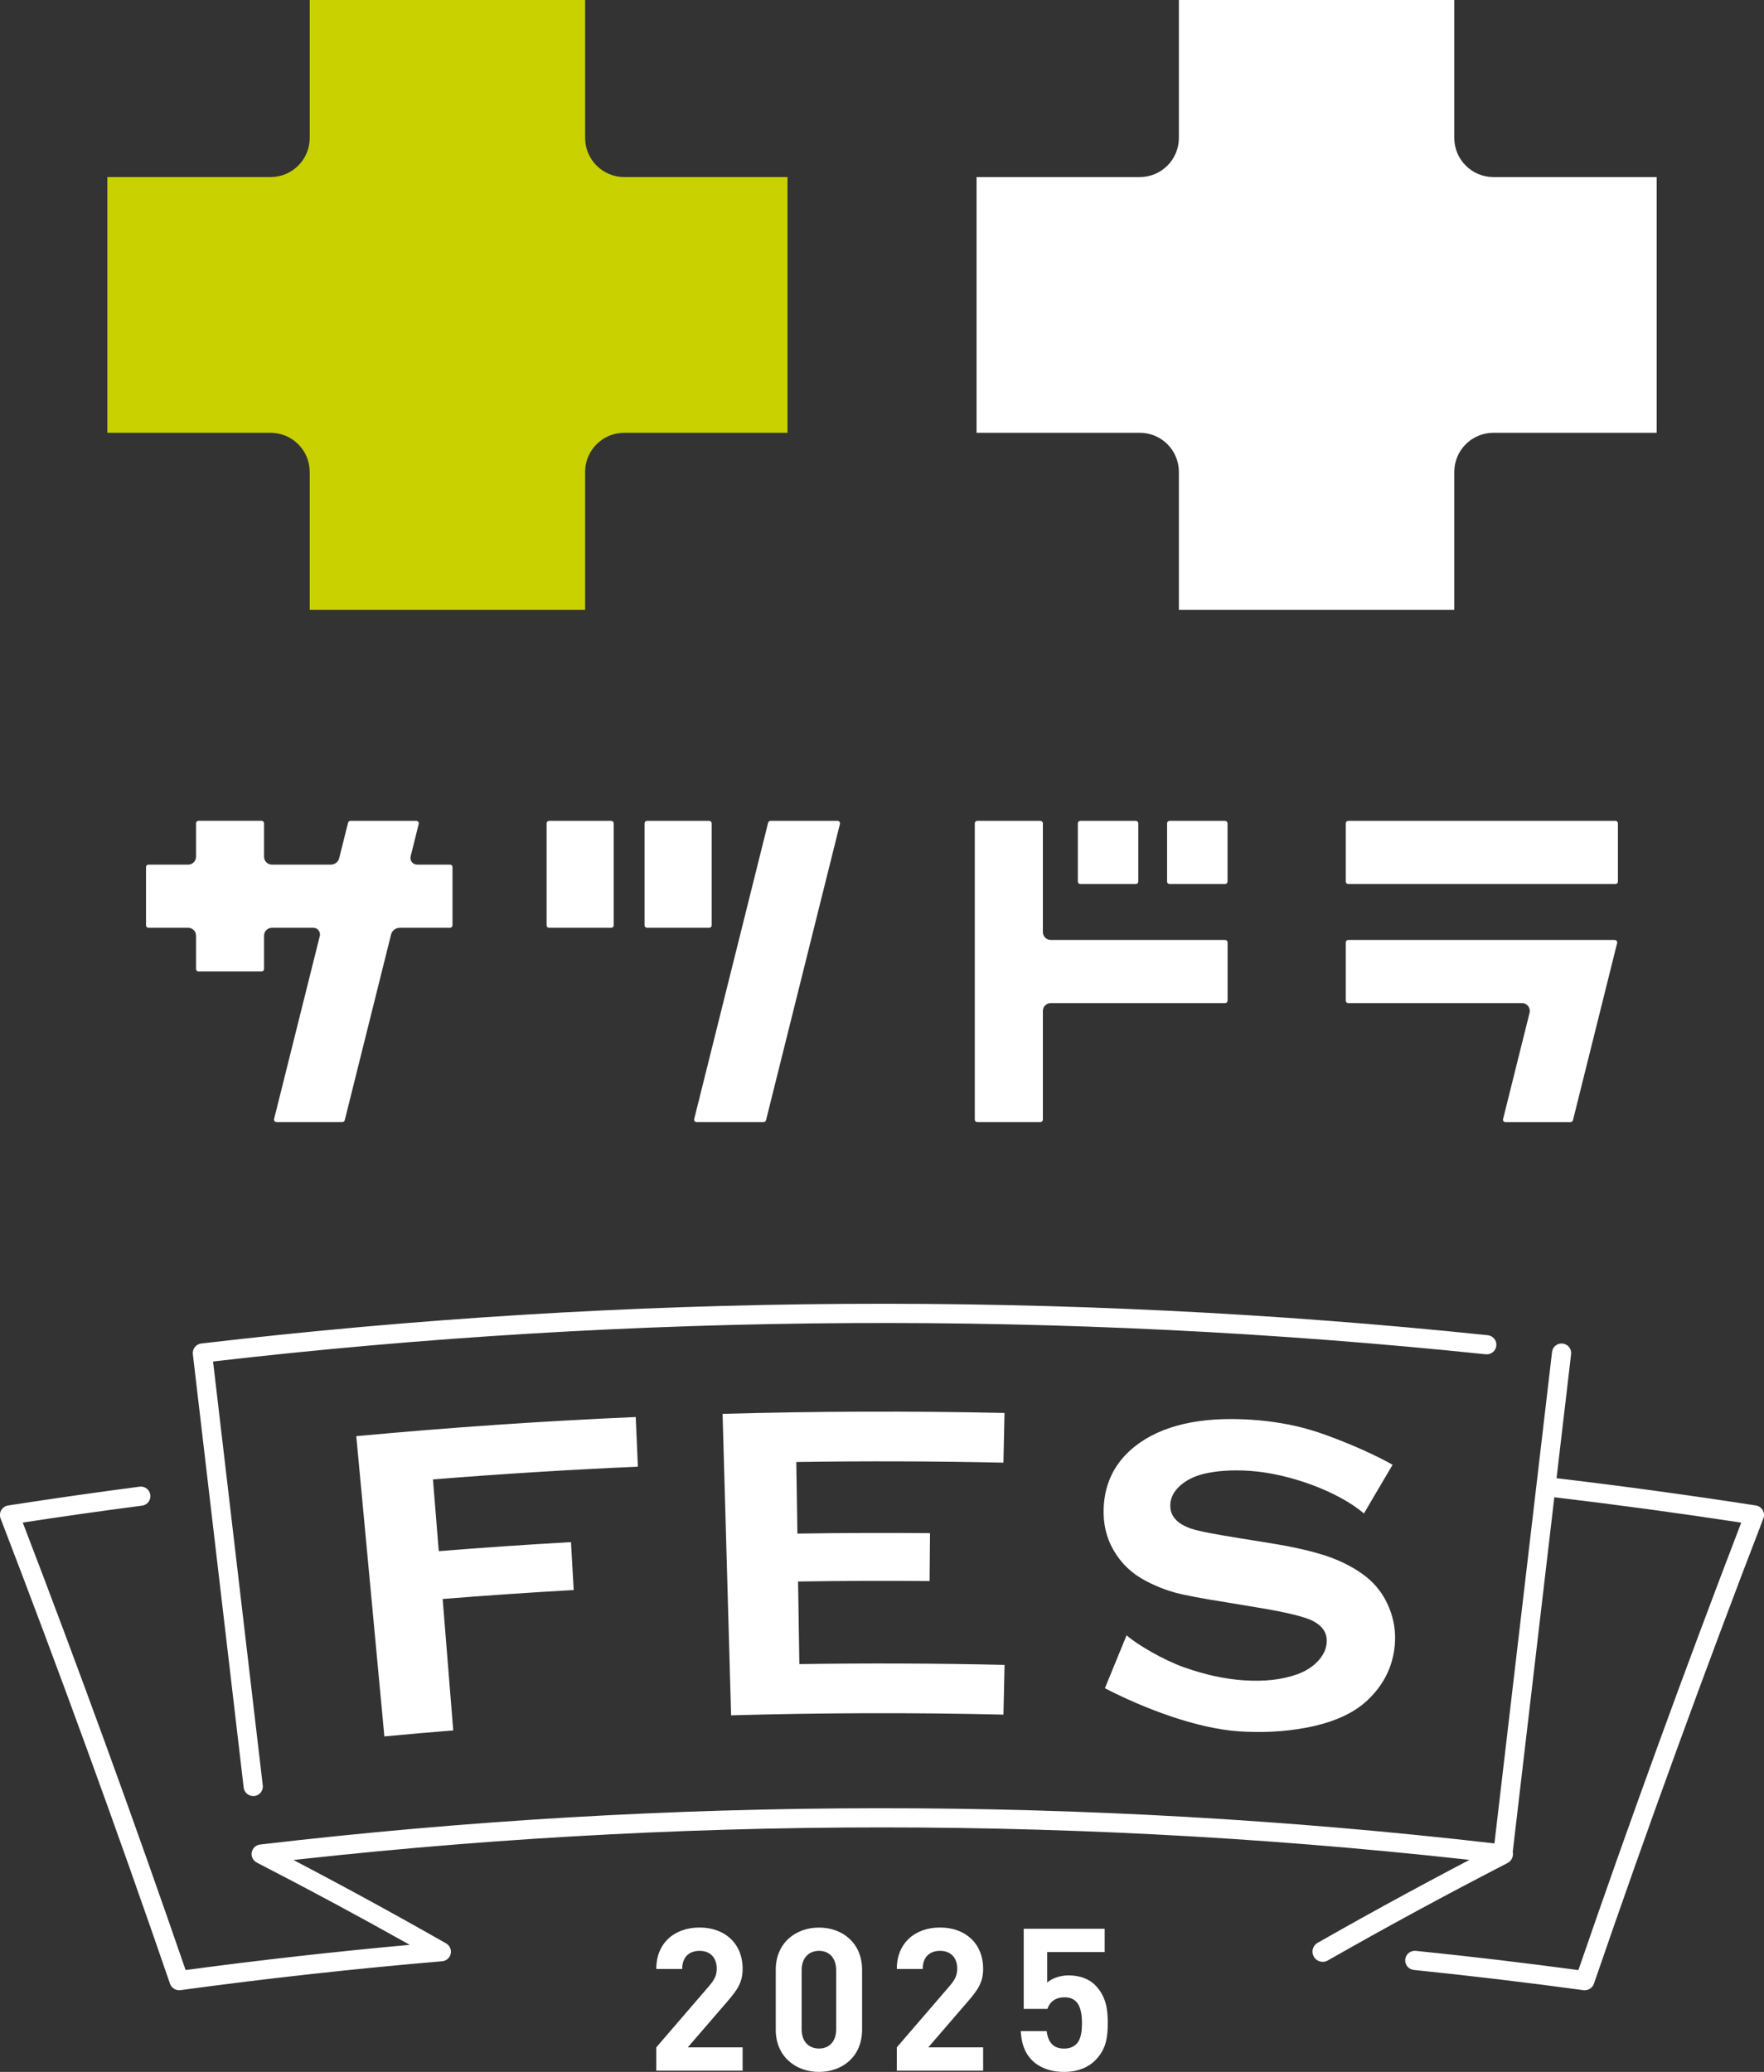
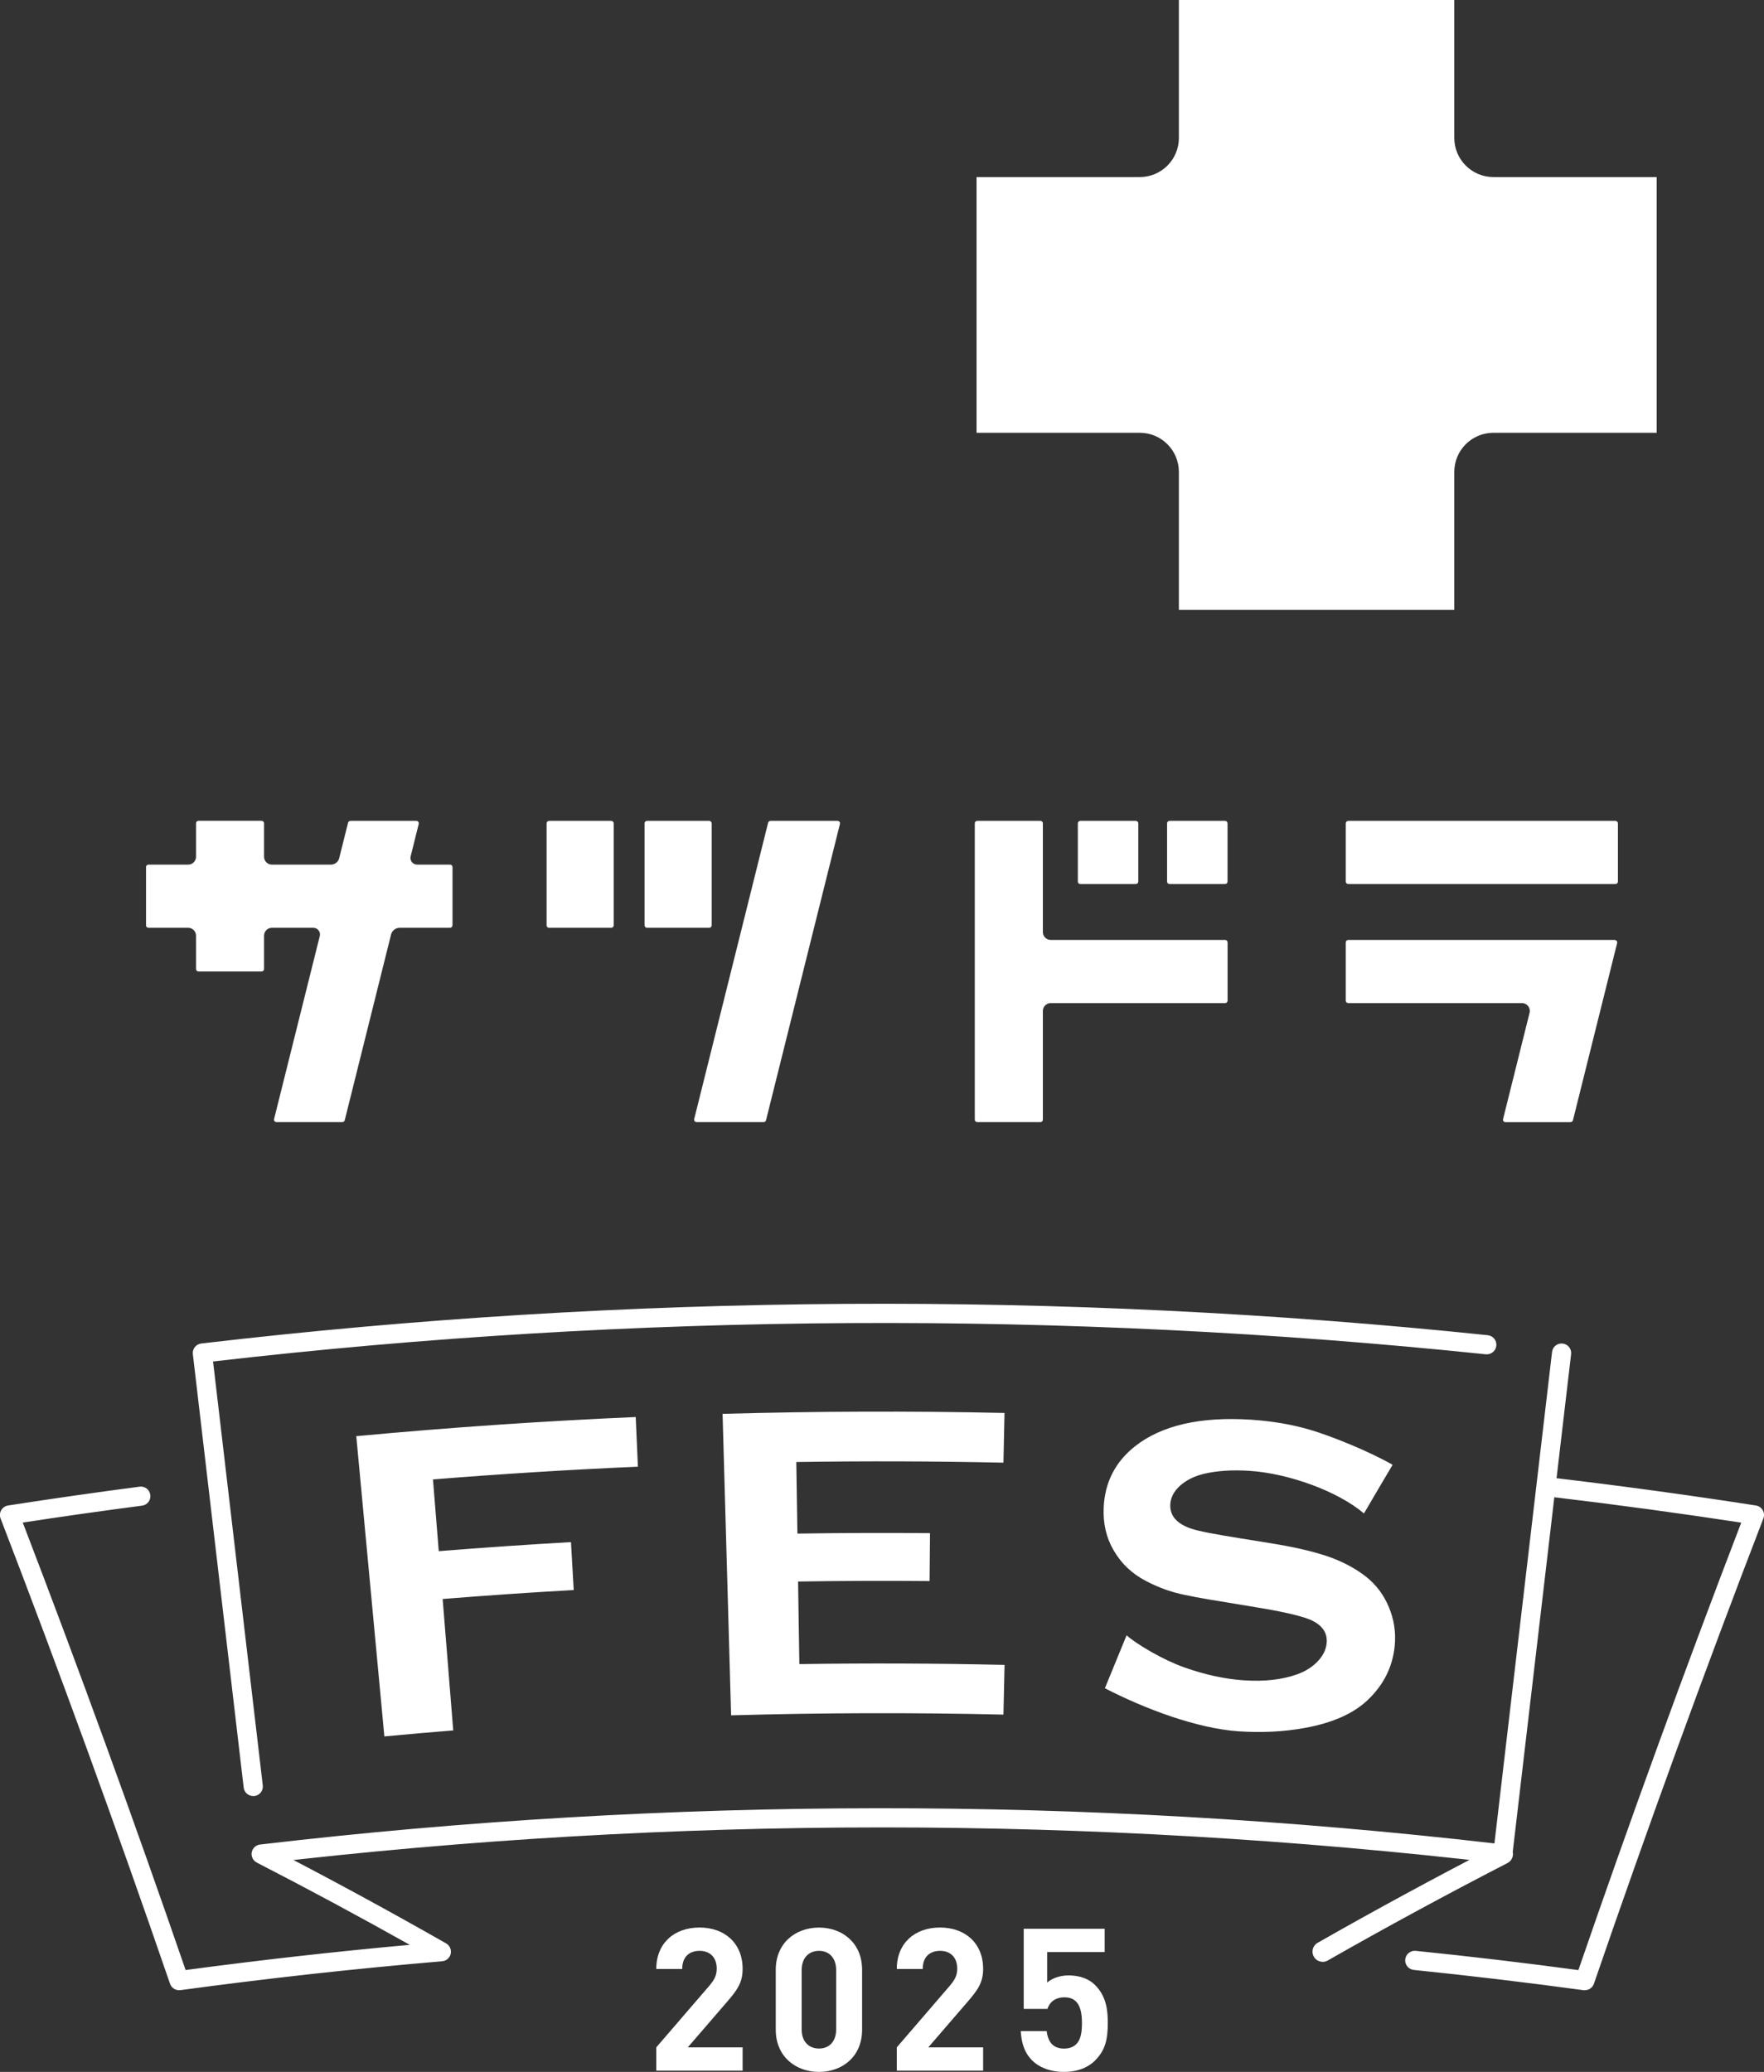
<svg xmlns="http://www.w3.org/2000/svg" id="_レイヤー_2" data-name="レイヤー 2" viewBox="0 0 316.85 372.22">
  <rect x="0" y="0" width="316.85" height="372.22" fill="#333333" stroke="none" />
  <defs>
    <style>
      .cls-1 {
        fill: #c9d100;
      }

      .cls-2 {
        fill: #fff;
      }
    </style>
  </defs>
  <g id="_レイヤー_1-2" data-name="レイヤー 1">
    <g>
-       <path class="cls-1" d="M141.45,31.81h-29.32c-3.88,0-7.03-3.15-7.03-7.03V0h-49.47v24.78c0,3.88-3.14,7.03-7.03,7.03h-29.32v45.94h29.32c3.88,0,7.03,3.15,7.03,7.03v24.78h49.47v-24.78c0-3.88,3.14-7.03,7.03-7.03h29.32V31.81Z" />
      <path class="cls-2" d="M81.28,166.24v-10.47c0-.24-.2-.44-.44-.44h-5.92c-.78,0-1.34-.73-1.16-1.48l1.45-5.83c.07-.28-.14-.55-.43-.55h-11.83c-.2,0-.38.14-.43.33l-1.59,6.36c-.17.69-.79,1.17-1.5,1.17h-10.6c-.77,0-1.4-.63-1.4-1.41v-6.02c0-.24-.2-.44-.44-.44h-11.34c-.25,0-.44.2-.44.44v6.02c0,.78-.63,1.41-1.4,1.41h-7.14c-.25,0-.44.2-.44.44v10.47c0,.25.2.44.44.44h7.14c.77,0,1.4.63,1.4,1.41v6c0,.24.2.44.44.44h11.34c.24,0,.44-.2.44-.44v-6c0-.78.63-1.41,1.4-1.41h7.45c.78,0,1.35.73,1.16,1.48l-8.21,32.88c-.07.28.14.55.43.55h11.83c.2,0,.38-.14.43-.33l8.32-33.36c.18-.72.82-1.22,1.57-1.22h9.02c.24,0,.44-.2.44-.44M290.17,147.47h-48c-.24,0-.44.2-.44.44v10.47c0,.25.2.44.44.44h48c.25,0,.44-.2.44-.44v-10.47c0-.24-.2-.44-.44-.44M290.04,168.86h-47.87c-.24,0-.44.2-.44.44v10.47c0,.25.2.44.44.44h31.21c.92,0,1.59.86,1.36,1.75l-4.76,19.09c-.07.28.14.55.43.55h11.69c.2,0,.37-.14.43-.33l7.94-31.85c.07-.28-.14-.55-.43-.55M268.25,31.81c-3.88,0-7.03-3.15-7.03-7.03V0h-49.47v24.78c0,3.88-3.14,7.03-7.02,7.03h-29.32v45.94h29.32c3.88,0,7.02,3.14,7.02,7.03v24.78h49.47v-24.78c0-3.88,3.14-7.03,7.03-7.03h29.32V31.81h-29.32M98.62,166.68h11.17c.24,0,.44-.2.44-.44v-18.33c0-.24-.2-.44-.44-.44h-11.17c-.24,0-.44.2-.44.44v18.33c0,.25.2.44.44.44M116.22,166.68h11.17c.24,0,.44-.2.44-.44v-18.33c0-.24-.2-.44-.44-.44h-11.17c-.25,0-.44.2-.44.44v18.33c0,.25.2.44.44.44M220.05,158.82c.24,0,.44-.2.44-.44v-10.47c0-.24-.2-.44-.44-.44h-9.98c-.24,0-.44.2-.44.44v10.47c0,.25.2.44.44.44h9.98M204.02,158.82c.24,0,.44-.2.44-.44v-10.47c0-.24-.2-.44-.44-.44h-9.98c-.24,0-.44.2-.44.44v10.47c0,.25.2.44.44.44h9.98M187.32,201.16v-19.54c0-.78.63-1.41,1.41-1.41h31.33c.24,0,.44-.2.44-.44v-10.47c0-.24-.2-.44-.44-.44h-31.33c-.78,0-1.41-.63-1.41-1.41v-19.54c0-.24-.2-.44-.44-.44h-11.35c-.24,0-.44.2-.44.44v53.24c0,.24.2.44.44.44h11.35c.24,0,.44-.2.44-.44M150.44,147.47h-12.04c-.2,0-.38.14-.43.33l-13.28,53.24c-.07.28.14.55.43.55h12.04c.2,0,.38-.14.43-.33l13.28-53.24c.07-.28-.14-.55-.43-.55" />
      <path class="cls-2" d="M63.98,258.01c16.71-1.56,33.45-2.71,50.21-3.44.13,2.97.26,5.95.39,8.92-12.28.54-24.55,1.3-36.81,2.29.35,4.3.69,8.59,1.04,12.89,7.91-.64,15.83-1.18,23.75-1.63.16,2.87.32,5.74.49,8.61-7.85.44-15.7.98-23.54,1.61.63,7.87,1.27,15.74,1.9,23.61-4.13.33-8.25.69-12.37,1.08-1.68-17.89-3.35-35.78-5.02-53.67M129.79,254.01c.51,18.05,1.02,36.1,1.53,54.15,16.3-.46,32.61-.51,48.92-.13.07-2.98.14-5.96.2-8.93-12.29-.28-24.58-.33-36.86-.14-.08-4.95-.15-9.89-.23-14.84,7.87-.12,15.75-.15,23.62-.08.02-2.87.05-5.74.08-8.61-7.94-.07-15.88-.04-23.82.08-.07-4.29-.13-8.57-.2-12.86,12.4-.19,24.81-.15,37.21.12.06-2.98.13-5.95.19-8.93-16.88-.37-33.76-.31-50.64.16M244.99,271.9c1.71-2.92,3.42-5.84,5.15-8.75-4.65-2.65-11.58-5.35-14.84-6.29-3.23-.95-6.78-1.56-10.6-1.81-9.13-.6-16.1,1.05-20.82,4.77-3.59,2.84-5.46,6.55-5.64,11.11-.11,2.77.46,5.26,1.72,7.46,1.38,2.44,3.34,4.32,5.87,5.63,1.77.93,3.57,1.64,5.35,2.12,1.79.48,4.88,1.05,9.23,1.74,2.16.35,4.33.71,6.49,1.08,4.36.75,7.22,1.47,8.62,2.1,2,.93,2.93,2.29,2.78,4.07-.1,1.19-.63,2.28-1.58,3.3-.96,1.02-2.19,1.8-3.69,2.35-2.72.98-5.92,1.34-9.62,1.09-3.41-.23-6.98-1.01-10.71-2.33-3.74-1.32-8.57-4.16-10.34-5.76-1.31,3.17-2.61,6.34-3.9,9.51,7.22,3.73,16.56,7.23,24.02,7.74,4.18.28,8.12.08,11.85-.6,4.99-.9,8.77-2.57,11.36-5.04,2.84-2.71,4.47-5.95,4.83-9.74.23-2.4-.12-4.69-1.04-6.9-.91-2.21-2.28-4.04-4.1-5.49-1.8-1.41-3.91-2.55-6.32-3.45-2.42-.88-5.61-1.68-9.58-2.36-2.23-.37-4.46-.74-6.7-1.09-4.5-.72-7.42-1.27-8.79-1.73-2.62-.88-3.89-2.34-3.78-4.37.06-1.23.65-2.35,1.76-3.36,1.12-.99,2.54-1.71,4.28-2.13,2.38-.56,5.12-.73,8.2-.53,6.96.45,15.83,3.63,20.55,7.66M47.12,334.79c73.86-8.66,148.76-8.66,222.62,0,.46.06.91-.07,1.27-.36.36-.28.59-.7.64-1.15l10.55-90c.11-.95-.56-1.8-1.51-1.91-.95-.11-1.8.56-1.91,1.51l-10.35,88.29c-73.57-8.49-148.16-8.43-221.71.2-.95.11-1.62.97-1.51,1.91.1.88.85,1.52,1.71,1.52h.2ZM45.69,322.66c.95-.11,1.62-.97,1.51-1.91l-8.93-76.16c75.81-8.76,152.71-9.2,228.61-1.29.94.09,1.79-.59,1.89-1.54.1-.95-.59-1.79-1.54-1.89-76.72-8-154.46-7.5-231.08,1.49-.94.11-1.62.97-1.51,1.91l9.13,77.87c.1.88.85,1.52,1.71,1.52h.2ZM237.58,352.45c.31,0,.62-.08.9-.24,10.55-6.02,21.41-11.9,32.29-17.51.9-.46,1.25-1.56.79-2.46-.46-.89-1.56-1.24-2.46-.79-10.92,5.63-21.83,11.54-32.43,17.58-.88.5-1.18,1.61-.68,2.49.34.59.95.92,1.59.92M284.67,357.54c.73,0,1.39-.46,1.63-1.16,9.58-27.89,19.82-56.02,30.44-83.6.19-.49.14-1.03-.12-1.48s-.71-.76-1.23-.84c-11.8-1.83-23.82-3.48-35.72-4.89-.95-.11-1.8.56-1.91,1.51-.11.95.56,1.8,1.51,1.91,11.15,1.33,22.41,2.86,33.49,4.55-10.18,26.54-20.02,53.57-29.25,80.39-9.7-1.31-19.51-2.47-29.21-3.46-.95-.09-1.79.59-1.89,1.54-.1.95.59,1.79,1.54,1.89,10.12,1.04,20.38,2.26,30.49,3.64l.23.02M32.41,357.53c15.54-2.11,31.35-3.86,47.01-5.19.75-.06,1.37-.61,1.54-1.34.16-.74-.18-1.49-.83-1.87-10.6-6.04-21.51-11.96-32.43-17.58-.85-.44-1.89-.1-2.32.74-.44.85-.1,1.88.74,2.32,9.23,4.75,18.45,9.71,27.48,14.78-13.43,1.22-26.94,2.74-40.26,4.53-9.24-26.83-19.07-53.85-29.25-80.39,7.1-1.09,14.3-2.11,21.43-3.04.94-.12,1.61-.99,1.48-1.93-.12-.94-.99-1.61-1.93-1.48-7.86,1.03-15.81,2.17-23.62,3.38-.51.08-.96.39-1.23.84-.26.45-.3,1-.12,1.48,10.61,27.57,20.85,55.7,30.44,83.6.24.7.9,1.16,1.63,1.16l.23-.02ZM133.39,372v-4.19h-9.85l7.13-8.27c1.75-2.04,2.72-3.37,2.72-5.84,0-4.59-3.22-7.42-7.74-7.42s-7.77,2.79-7.77,7.45h4.66c0-2.47,1.58-3.26,3.12-3.26,1.97,0,3.08,1.29,3.08,3.19,0,1.18-.39,1.97-1.33,3.08l-9.53,11.07v4.19h15.51ZM147.11,372.22c4.16,0,7.74-2.72,7.74-7.59v-10.75c0-4.87-3.58-7.59-7.74-7.59s-7.77,2.72-7.77,7.59v10.75c0,4.87,3.62,7.59,7.77,7.59M150.19,364.58c0,2.15-1.22,3.44-3.08,3.44s-3.12-1.29-3.12-3.44v-10.64c0-2.15,1.25-3.47,3.12-3.47s3.08,1.32,3.08,3.47v10.64ZM176.59,372v-4.19h-9.85l7.13-8.27c1.75-2.04,2.72-3.37,2.72-5.84,0-4.59-3.22-7.42-7.74-7.42s-7.77,2.79-7.77,7.45h4.66c0-2.47,1.58-3.26,3.12-3.26,1.97,0,3.08,1.29,3.08,3.19,0,1.18-.39,1.97-1.33,3.08l-9.53,11.07v4.19h15.51ZM196.72,370.14c1.86-1.86,2.26-3.87,2.26-6.73,0-2.4-.29-4.8-2.29-6.81-1.04-1.04-2.65-1.72-4.76-1.72-1.72,0-3.15.65-3.83,1.29v-5.48h10.32v-4.19h-14.54v14.4h4.26c.32-1,1.18-2.08,3.08-2.08,2.26,0,3.12,1.65,3.12,4.59,0,1.61-.18,2.97-1,3.8-.57.57-1.33.82-2.22.82-1.93,0-2.87-1.15-3.12-3.15h-4.66c.14,1.86.5,3.72,2.08,5.3,1.11,1.11,3.04,2.04,5.69,2.04s4.48-.93,5.63-2.08" />
    </g>
  </g>
</svg>